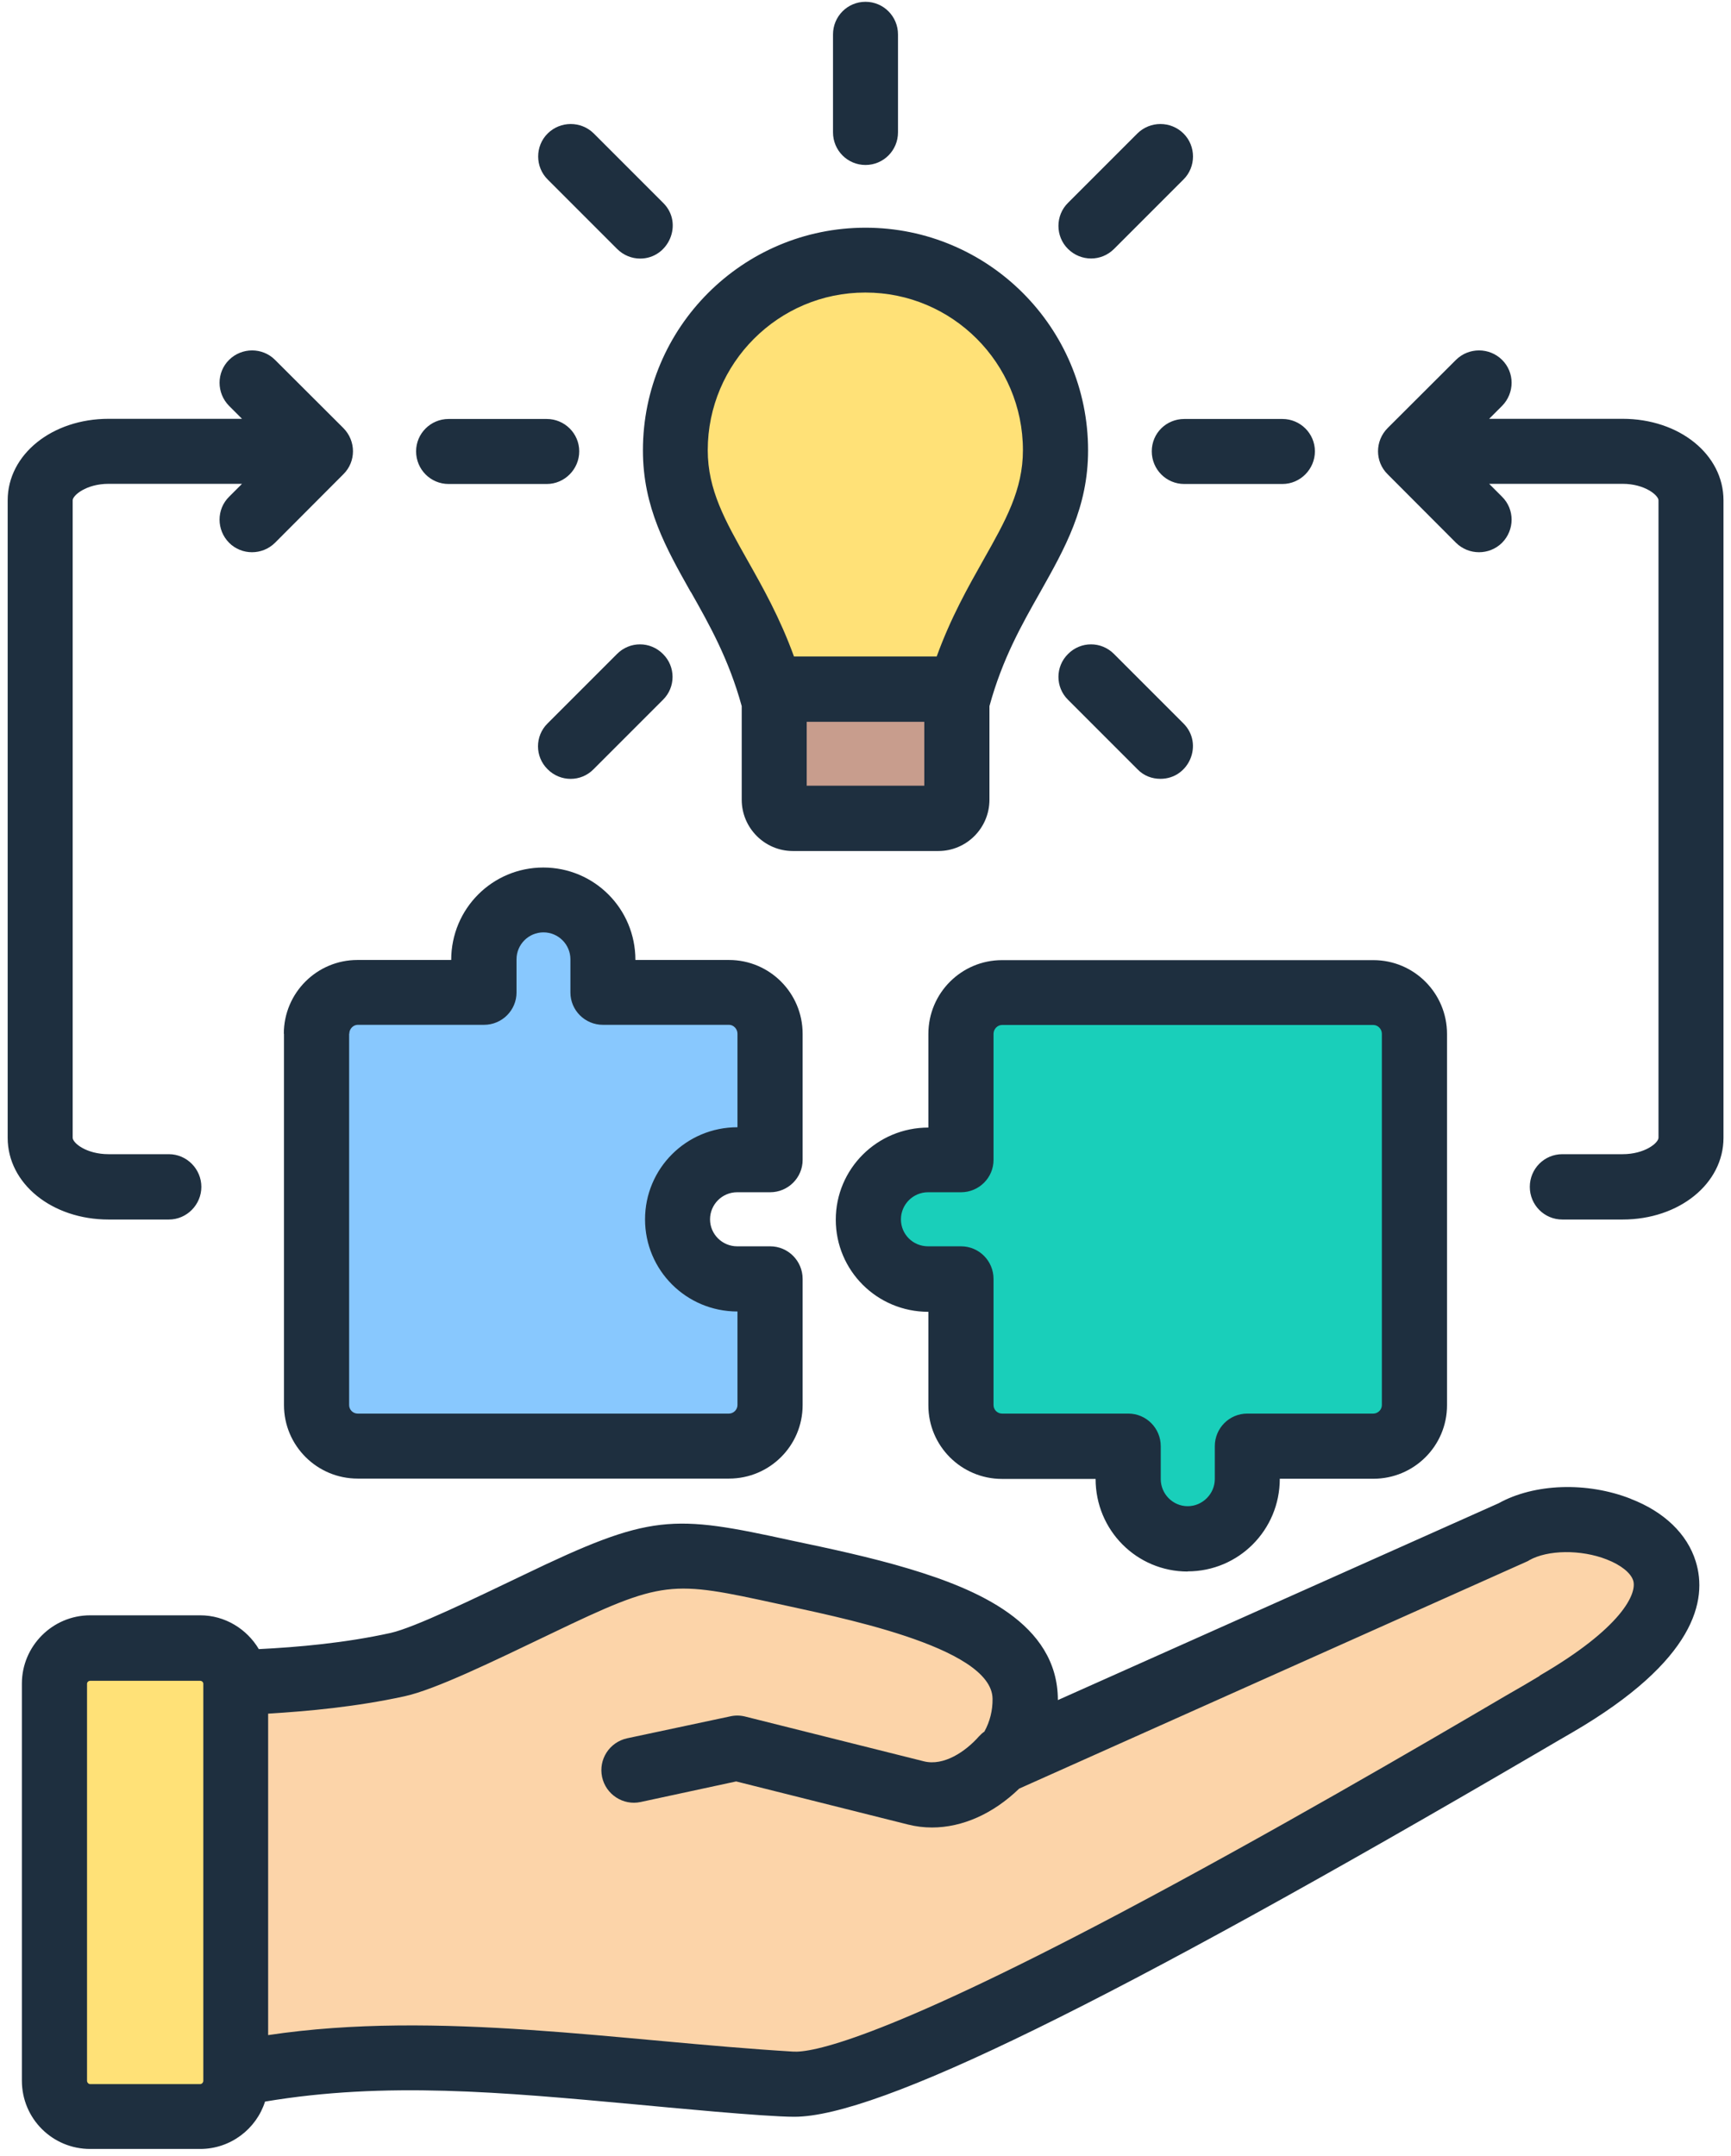
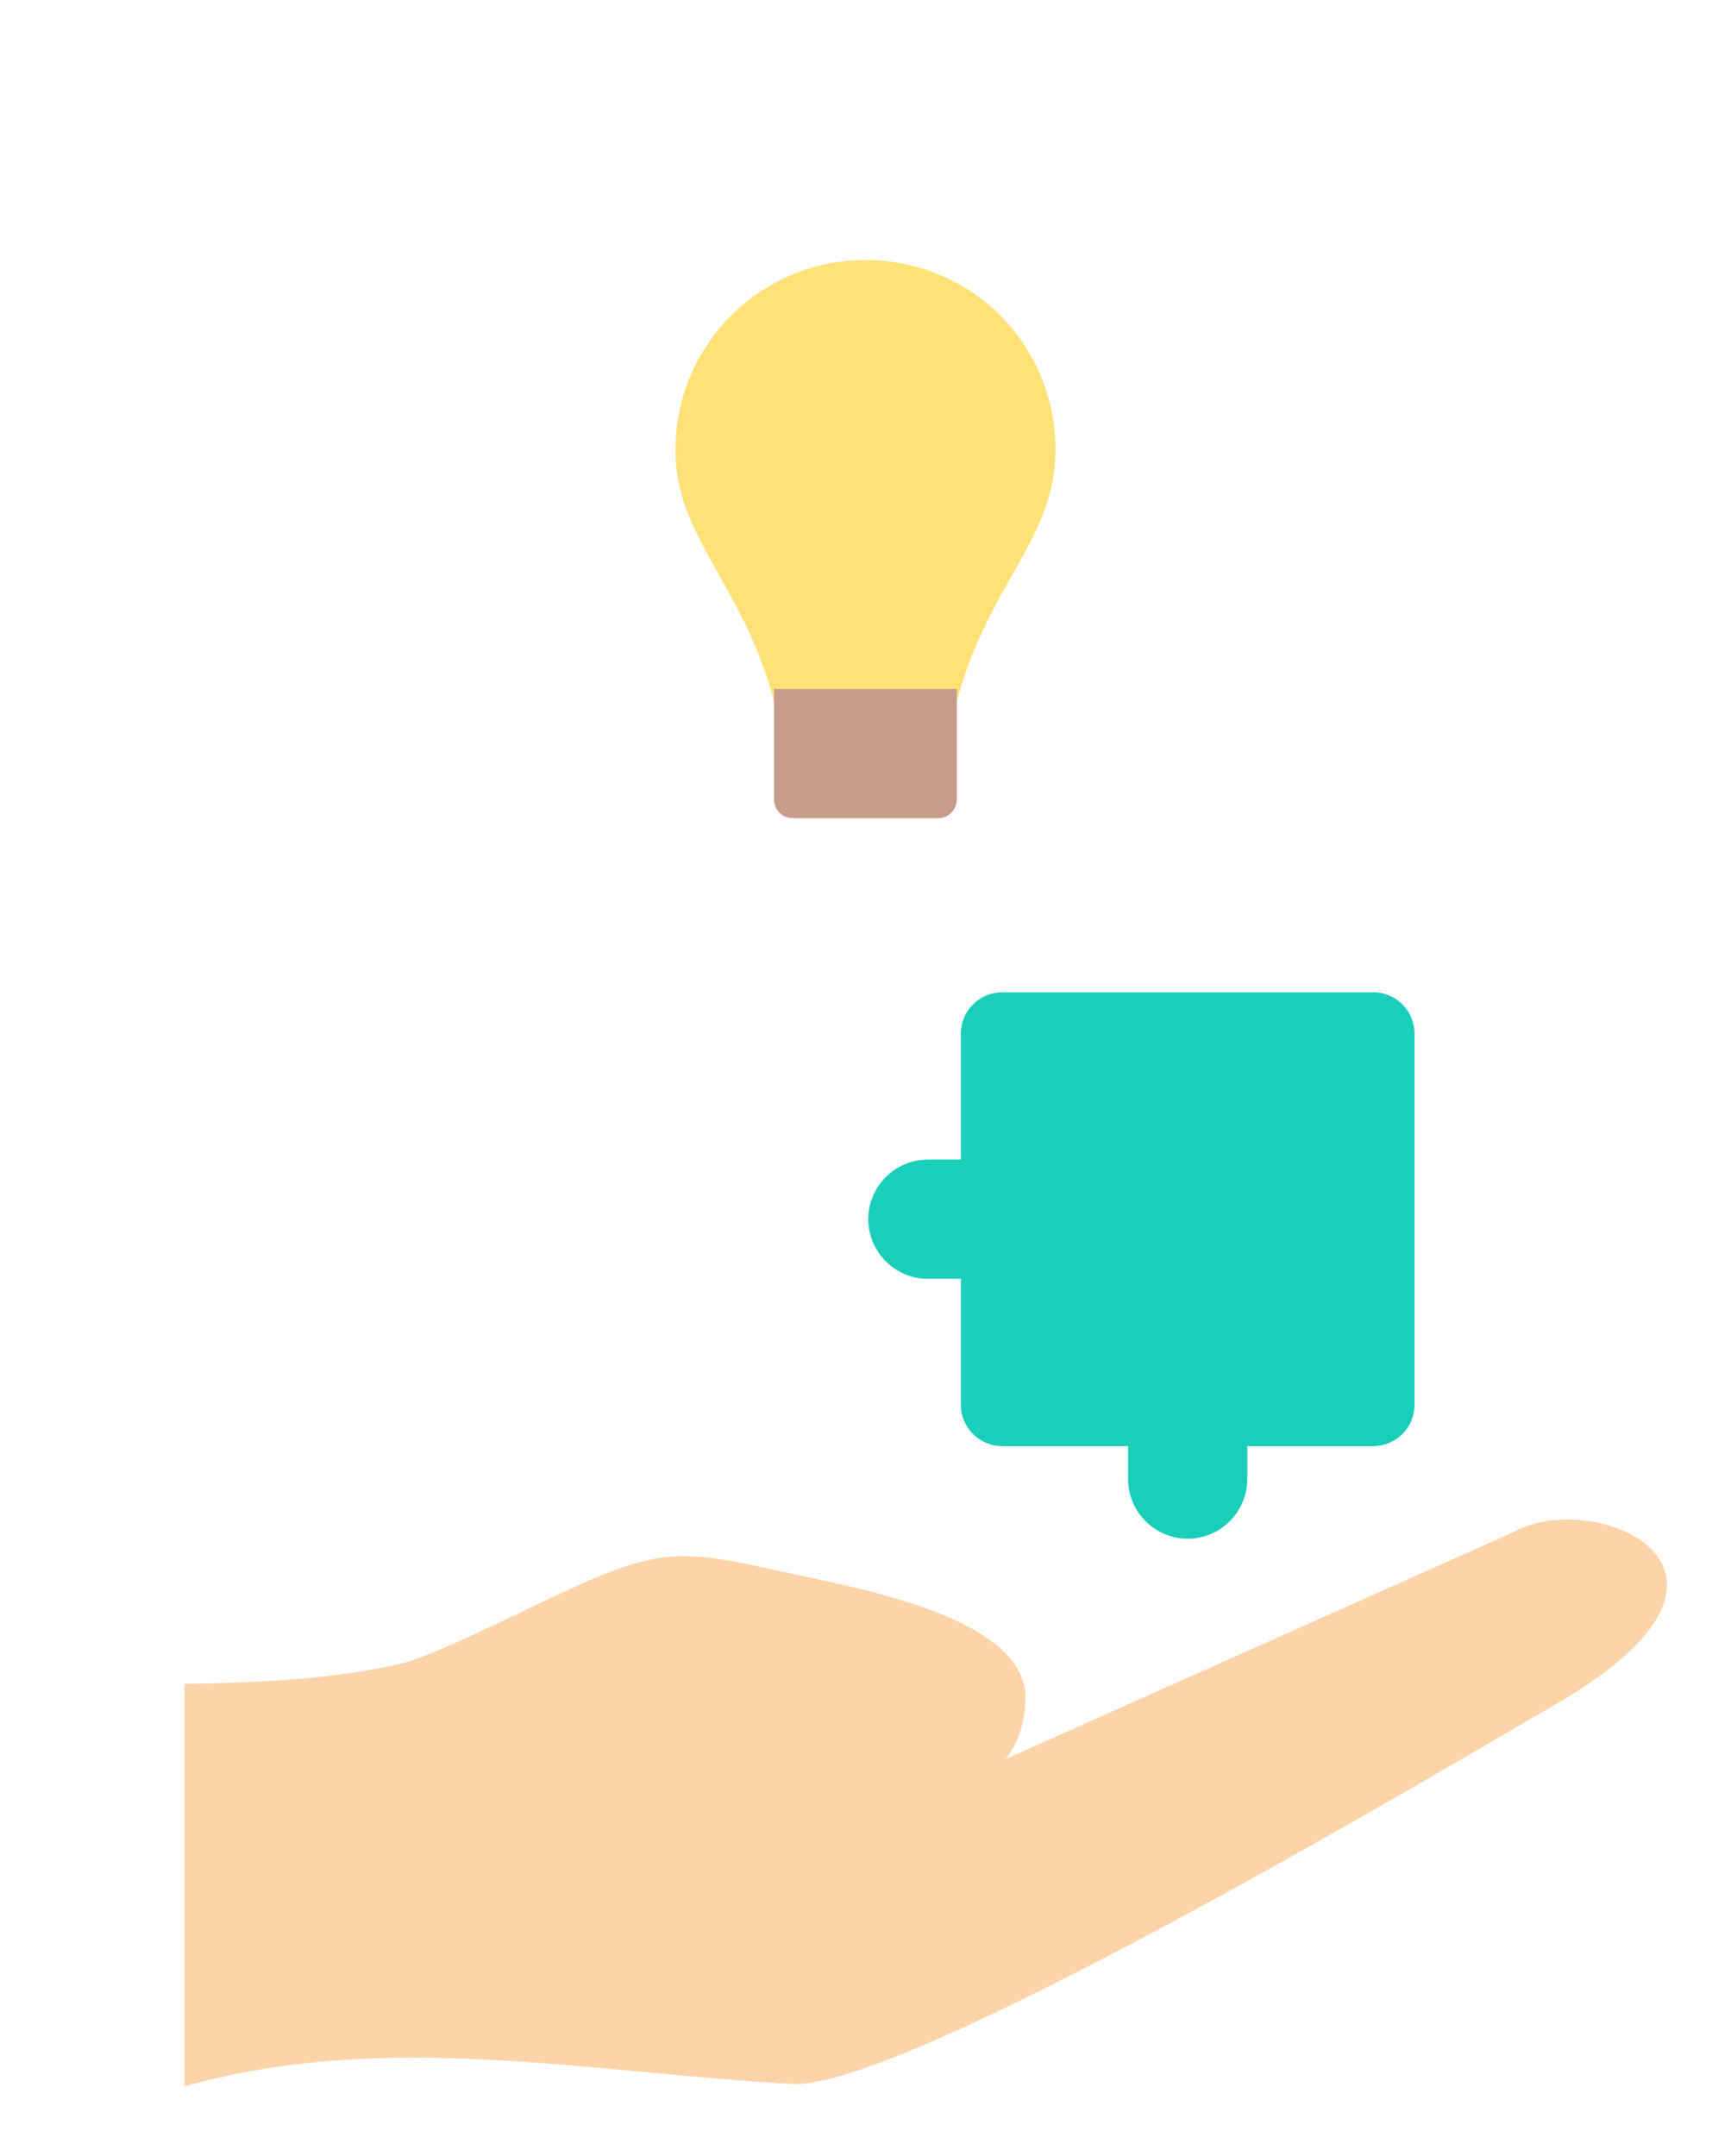
<svg xmlns="http://www.w3.org/2000/svg" width="106" height="132" viewBox="0 0 106 132" fill="none">
-   <path fill-rule="evenodd" clip-rule="evenodd" d="M21.9 60.76H29.62V58.74C29.62 56.73 31.26 55.09 33.27 55.09C35.28 55.09 36.92 56.73 36.92 58.74V60.76H44.64C46.02 60.76 47.16 61.89 47.16 63.28V71H45.14C43.13 71 41.49 72.64 41.49 74.65C41.49 76.66 43.13 78.3 45.14 78.3H47.16V86.02C47.16 87.4 46.03 88.54 44.64 88.54H21.9C20.52 88.54 19.38 87.41 19.38 86.02V63.28C19.38 61.9 20.51 60.76 21.9 60.76Z" fill="#88C8FE" />
-   <path fill-rule="evenodd" clip-rule="evenodd" d="M61.36 88.53H69.08V90.55C69.08 92.56 70.72 94.2 72.73 94.2C74.74 94.2 76.38 92.56 76.38 90.55V88.53H84.1C85.48 88.53 86.62 87.4 86.62 86.01V63.27C86.62 61.89 85.49 60.75 84.1 60.75H61.36C59.98 60.75 58.84 61.88 58.84 63.27V70.99H56.82C54.81 70.99 53.17 72.63 53.17 74.64C53.17 76.65 54.81 78.29 56.82 78.29H58.84V86.01C58.84 87.39 59.97 88.53 61.36 88.53Z" fill="#19CFBA" />
+   <path fill-rule="evenodd" clip-rule="evenodd" d="M61.36 88.53H69.08V90.55C69.08 92.56 70.72 94.2 72.73 94.2C74.74 94.2 76.38 92.56 76.38 90.55V88.53H84.1C85.48 88.53 86.62 87.4 86.62 86.01V63.27C86.62 61.89 85.49 60.75 84.1 60.75H61.36C59.98 60.75 58.84 61.88 58.84 63.27V70.99H56.82C54.81 70.99 53.17 72.63 53.17 74.64C53.17 76.65 54.81 78.29 56.82 78.29H58.84V86.01C58.84 87.39 59.97 88.53 61.36 88.53" fill="#19CFBA" />
  <path fill-rule="evenodd" clip-rule="evenodd" d="M57.79 47.77C58.65 36.82 64.63 34.09 64.63 27.55C64.63 21.01 59.42 15.92 52.99 15.92C46.56 15.92 41.36 21.13 41.36 27.55C41.36 33.97 47.34 36.82 48.2 47.77H57.78H57.79Z" fill="#FFE177" />
  <path fill-rule="evenodd" clip-rule="evenodd" d="M47.41 42.18H58.59V48.95C58.59 49.58 58.08 50.09 57.45 50.09H48.54C47.91 50.09 47.4 49.58 47.4 48.95V42.18H47.41Z" fill="#C89D8D" />
  <path fill-rule="evenodd" clip-rule="evenodd" d="M62.79 103.97C62.79 105.39 62.4 106.6 61.6 107.68L92.67 93.8C95.53 92.14 101.04 93.24 101.95 96.17C102.56 98.15 101.09 100.95 95.31 104.31C87.98 108.56 55.42 127.98 48.47 127.58C35.78 126.85 23.53 124.28 11.31 127.73V103.09C15.66 103.01 20.07 102.84 24.36 101.9C26.04 101.53 29.43 99.89 32.9 98.22C41.03 94.32 41.43 94.83 49.73 96.61C54.16 97.56 62.8 99.42 62.8 103.96L62.79 103.97Z" fill="#FCD4A9" />
-   <path d="M12.25 100.89H5.51C4.306 100.89 3.33 101.866 3.33 103.07V127.39C3.33 128.594 4.306 129.57 5.51 129.57H12.25C13.454 129.57 14.43 128.594 14.43 127.39V103.07C14.43 101.866 13.454 100.89 12.25 100.89Z" fill="#FFE177" />
-   <path fill-rule="evenodd" clip-rule="evenodd" d="M105.54 30.64V69.66C105.54 72.46 102.83 74.66 99.36 74.66H95.67C94.57 74.66 93.68 73.77 93.68 72.66C93.68 71.55 94.57 70.66 95.67 70.66H99.36C100.72 70.66 101.56 69.97 101.56 69.65V30.63C101.56 30.33 100.73 29.62 99.36 29.62H91.19L91.98 30.41C92.76 31.18 92.76 32.44 91.98 33.23C91.2 34 89.94 34 89.16 33.23L84.97 29.03C84.19 28.26 84.19 27 84.97 26.21L89.16 22.03C89.94 21.26 91.2 21.26 91.98 22.03C92.76 22.8 92.76 24.06 91.98 24.85L91.19 25.64H99.36C102.83 25.64 105.54 27.82 105.54 30.63V30.64ZM0.47 69.65V30.63C0.47 27.83 3.18 25.64 6.65 25.64H14.82L14.03 24.85C13.25 24.06 13.25 22.8 14.03 22.03C14.81 21.26 16.07 21.26 16.84 22.03L21.03 26.21C21.81 27 21.81 28.26 21.03 29.03L16.84 33.23C16.06 34 14.8 34 14.03 33.23C13.25 32.44 13.25 31.18 14.03 30.41L14.82 29.62H6.65C5.28 29.62 4.45 30.33 4.45 30.63V69.65C4.45 69.97 5.28 70.66 6.65 70.66H10.34C11.44 70.66 12.33 71.57 12.33 72.66C12.33 73.75 11.44 74.66 10.34 74.66H6.65C3.18 74.66 0.47 72.46 0.47 69.66V69.65ZM94.3 102.59C93.74 102.93 93.02 103.35 92.18 103.83C87.09 106.82 77.6 112.36 68.52 117.16C53.74 124.97 49.65 125.67 48.57 125.6C38.05 124.97 26.84 123.03 16.42 124.59V104.91C18.9 104.76 21.82 104.49 24.76 103.85C26.65 103.44 30.16 101.73 33.73 100.02C40.68 96.68 41.07 96.76 47.65 98.19C50.94 98.93 60.75 100.76 60.78 104C60.79 104.71 60.62 105.39 60.28 106.01C60.16 106.09 60.05 106.19 59.95 106.3C59.12 107.24 57.79 108.13 56.58 107.83L45.6 105.08C45.3 105.01 45 105.01 44.7 105.08L38.4 106.42C37.32 106.66 36.64 107.71 36.87 108.79C37.1 109.86 38.16 110.55 39.23 110.32L45.08 109.06L55.61 111.7C56.09 111.82 56.58 111.88 57.07 111.88C58.93 111.88 60.82 111.04 62.41 109.5L93.45 95.62C93.51 95.59 93.58 95.57 93.64 95.52C94.77 94.88 96.81 94.85 98.39 95.47C99.26 95.81 99.86 96.29 100.01 96.76C100.26 97.55 99.32 99.66 94.27 102.59H94.3ZM12.45 127.39C12.45 127.49 12.36 127.59 12.26 127.59H5.52C5.42 127.59 5.33 127.49 5.33 127.39V103.08C5.33 102.98 5.42 102.9 5.52 102.9H12.26C12.36 102.9 12.45 102.98 12.45 103.08V127.39ZM99.87 91.76C97.18 90.7 93.95 90.82 91.77 92.03L64.78 104.08C64.78 99.34 59.74 97.27 55.7 96.05C53.31 95.33 50.7 94.78 48.51 94.32C41.14 92.71 39.9 92.64 32.02 96.44C29.07 97.85 25.39 99.64 23.92 99.97C21.1 100.59 18.25 100.84 15.85 100.96C15.12 99.73 13.78 98.89 12.26 98.89H5.52C3.22 98.89 1.34 100.77 1.34 103.07V127.38C1.34 129.7 3.21 131.56 5.52 131.56H12.26C14.12 131.56 15.7 130.33 16.23 128.66C23.62 127.42 30.7 128.08 38.89 128.83C40.84 129.01 46.81 129.59 48.64 129.59C53.75 129.59 67.86 122.67 94.19 107.28C95.03 106.79 95.74 106.37 96.3 106.05C103.85 101.65 104.57 97.94 103.84 95.59C103.32 93.91 101.91 92.55 99.86 91.76H99.87ZM33.54 10.99C32.76 10.22 32.76 8.94 33.54 8.17C34.32 7.4 35.58 7.4 36.36 8.17L40.61 12.42C41.88 13.68 40.94 15.83 39.2 15.83C38.69 15.83 38.18 15.63 37.79 15.24L33.54 10.99ZM40.6 40.04C41.38 40.81 41.38 42.07 40.6 42.84L36.35 47.09C35.58 47.88 34.31 47.88 33.53 47.09C32.75 46.32 32.75 45.06 33.53 44.29L37.78 40.04C38.56 39.25 39.82 39.25 40.6 40.04ZM25.48 27.63C25.48 26.54 26.37 25.65 27.47 25.65H33.48C34.58 25.65 35.47 26.54 35.47 27.63C35.47 28.72 34.58 29.63 33.48 29.63H27.47C26.37 29.63 25.48 28.74 25.48 27.63ZM69.65 47.09L65.4 42.84C64.62 42.07 64.62 40.81 65.4 40.04C66.18 39.25 67.44 39.25 68.22 40.04L72.47 44.29C73.72 45.54 72.82 47.68 71.06 47.68C70.55 47.68 70.04 47.5 69.65 47.09ZM51.01 8.1V2.11C51.01 1 51.9 0.11 53 0.11C54.1 0.11 54.99 1 54.99 2.11V8.1C54.99 9.21 54.1 10.1 53 10.1C51.9 10.1 51.01 9.21 51.01 8.1ZM72.52 25.65H78.53C79.63 25.65 80.52 26.54 80.52 27.63C80.52 28.72 79.63 29.63 78.53 29.63H72.52C71.42 29.63 70.53 28.74 70.53 27.63C70.53 26.52 71.42 25.65 72.52 25.65ZM65.4 15.24C64.62 14.47 64.62 13.19 65.4 12.42L69.65 8.17C70.43 7.4 71.69 7.4 72.47 8.17C73.25 8.94 73.25 10.22 72.47 10.99L68.22 15.24C67.44 16.02 66.19 16.02 65.4 15.24ZM53 17.91C58.32 17.91 62.64 22.24 62.64 27.56C62.64 29.99 61.58 31.87 60.23 34.26C59.27 35.96 58.22 37.82 57.36 40.19H48.62C47.76 37.82 46.71 35.96 45.75 34.26C44.41 31.88 43.34 30 43.34 27.56C43.34 22.24 47.67 17.91 52.98 17.91H53ZM56.6 48.1H49.4V44.19H56.6V48.1ZM42.3 36.23C43.45 38.26 44.63 40.36 45.42 43.23V48.96C45.42 50.69 46.83 52.1 48.55 52.1H57.46C59.19 52.1 60.59 50.69 60.59 48.96V43.23C61.38 40.34 62.56 38.26 63.71 36.23C65.21 33.56 66.63 31.06 66.63 27.57C66.63 20.05 60.52 13.94 53 13.94C45.48 13.94 39.37 20.05 39.37 27.57C39.37 31.06 40.79 33.56 42.29 36.23H42.3ZM61.36 86.54H69.09C70.19 86.54 71.08 87.43 71.08 88.54V90.55C71.08 91.46 71.82 92.21 72.73 92.21C73.64 92.21 74.39 91.45 74.39 90.55V88.54C74.39 87.43 75.28 86.54 76.38 86.54H84.1C84.38 86.54 84.62 86.3 84.62 86.02V63.29C84.62 63 84.38 62.75 84.1 62.75H61.36C61.08 62.75 60.84 63 60.84 63.29V71.01C60.84 72.1 59.95 72.99 58.85 72.99H56.83C55.92 72.99 55.17 73.73 55.17 74.65C55.17 75.57 55.91 76.3 56.83 76.3H58.85C59.95 76.3 60.84 77.19 60.84 78.3V86.02C60.84 86.31 61.08 86.54 61.36 86.54ZM72.73 96.2C75.84 96.2 78.37 93.68 78.37 90.53H84.1C86.59 90.53 88.61 88.52 88.61 86.03V63.3C88.61 60.8 86.59 58.78 84.1 58.78H61.36C58.88 58.78 56.85 60.79 56.85 63.3V69.03C53.71 69.03 51.18 71.56 51.18 74.67C51.18 77.78 53.7 80.31 56.85 80.31V86.04C56.85 88.52 58.87 90.54 61.36 90.54H67.09C67.09 93.69 69.61 96.21 72.73 96.21V96.2ZM21.38 63.29V86.02C21.38 86.31 21.62 86.54 21.9 86.54H44.64C44.92 86.54 45.16 86.3 45.16 86.02V80.29C42.02 80.29 39.5 77.76 39.5 74.65C39.5 71.54 42.02 69.01 45.16 69.01V63.28C45.16 62.99 44.92 62.74 44.64 62.74H36.92C35.82 62.74 34.93 61.85 34.93 60.76V58.73C34.93 57.82 34.19 57.08 33.28 57.08C32.37 57.08 31.63 57.82 31.63 58.73V60.76C31.63 61.85 30.74 62.74 29.64 62.74H21.91C21.63 62.74 21.39 62.99 21.39 63.28L21.38 63.29ZM17.39 63.29V86.02C17.39 88.5 19.41 90.52 21.9 90.52H44.64C47.13 90.52 49.15 88.51 49.15 86.02V78.3C49.15 77.19 48.26 76.3 47.16 76.3H45.14C44.23 76.3 43.48 75.56 43.48 74.65C43.48 73.74 44.22 72.99 45.14 72.99H47.16C48.26 72.99 49.15 72.1 49.15 71.01V63.29C49.15 60.79 47.13 58.77 44.64 58.77H38.91C38.91 55.62 36.38 53.11 33.27 53.11C30.16 53.11 27.63 55.62 27.63 58.77H21.89C19.41 58.77 17.38 60.78 17.38 63.29H17.39Z" fill="#1E2F3F" />
</svg>